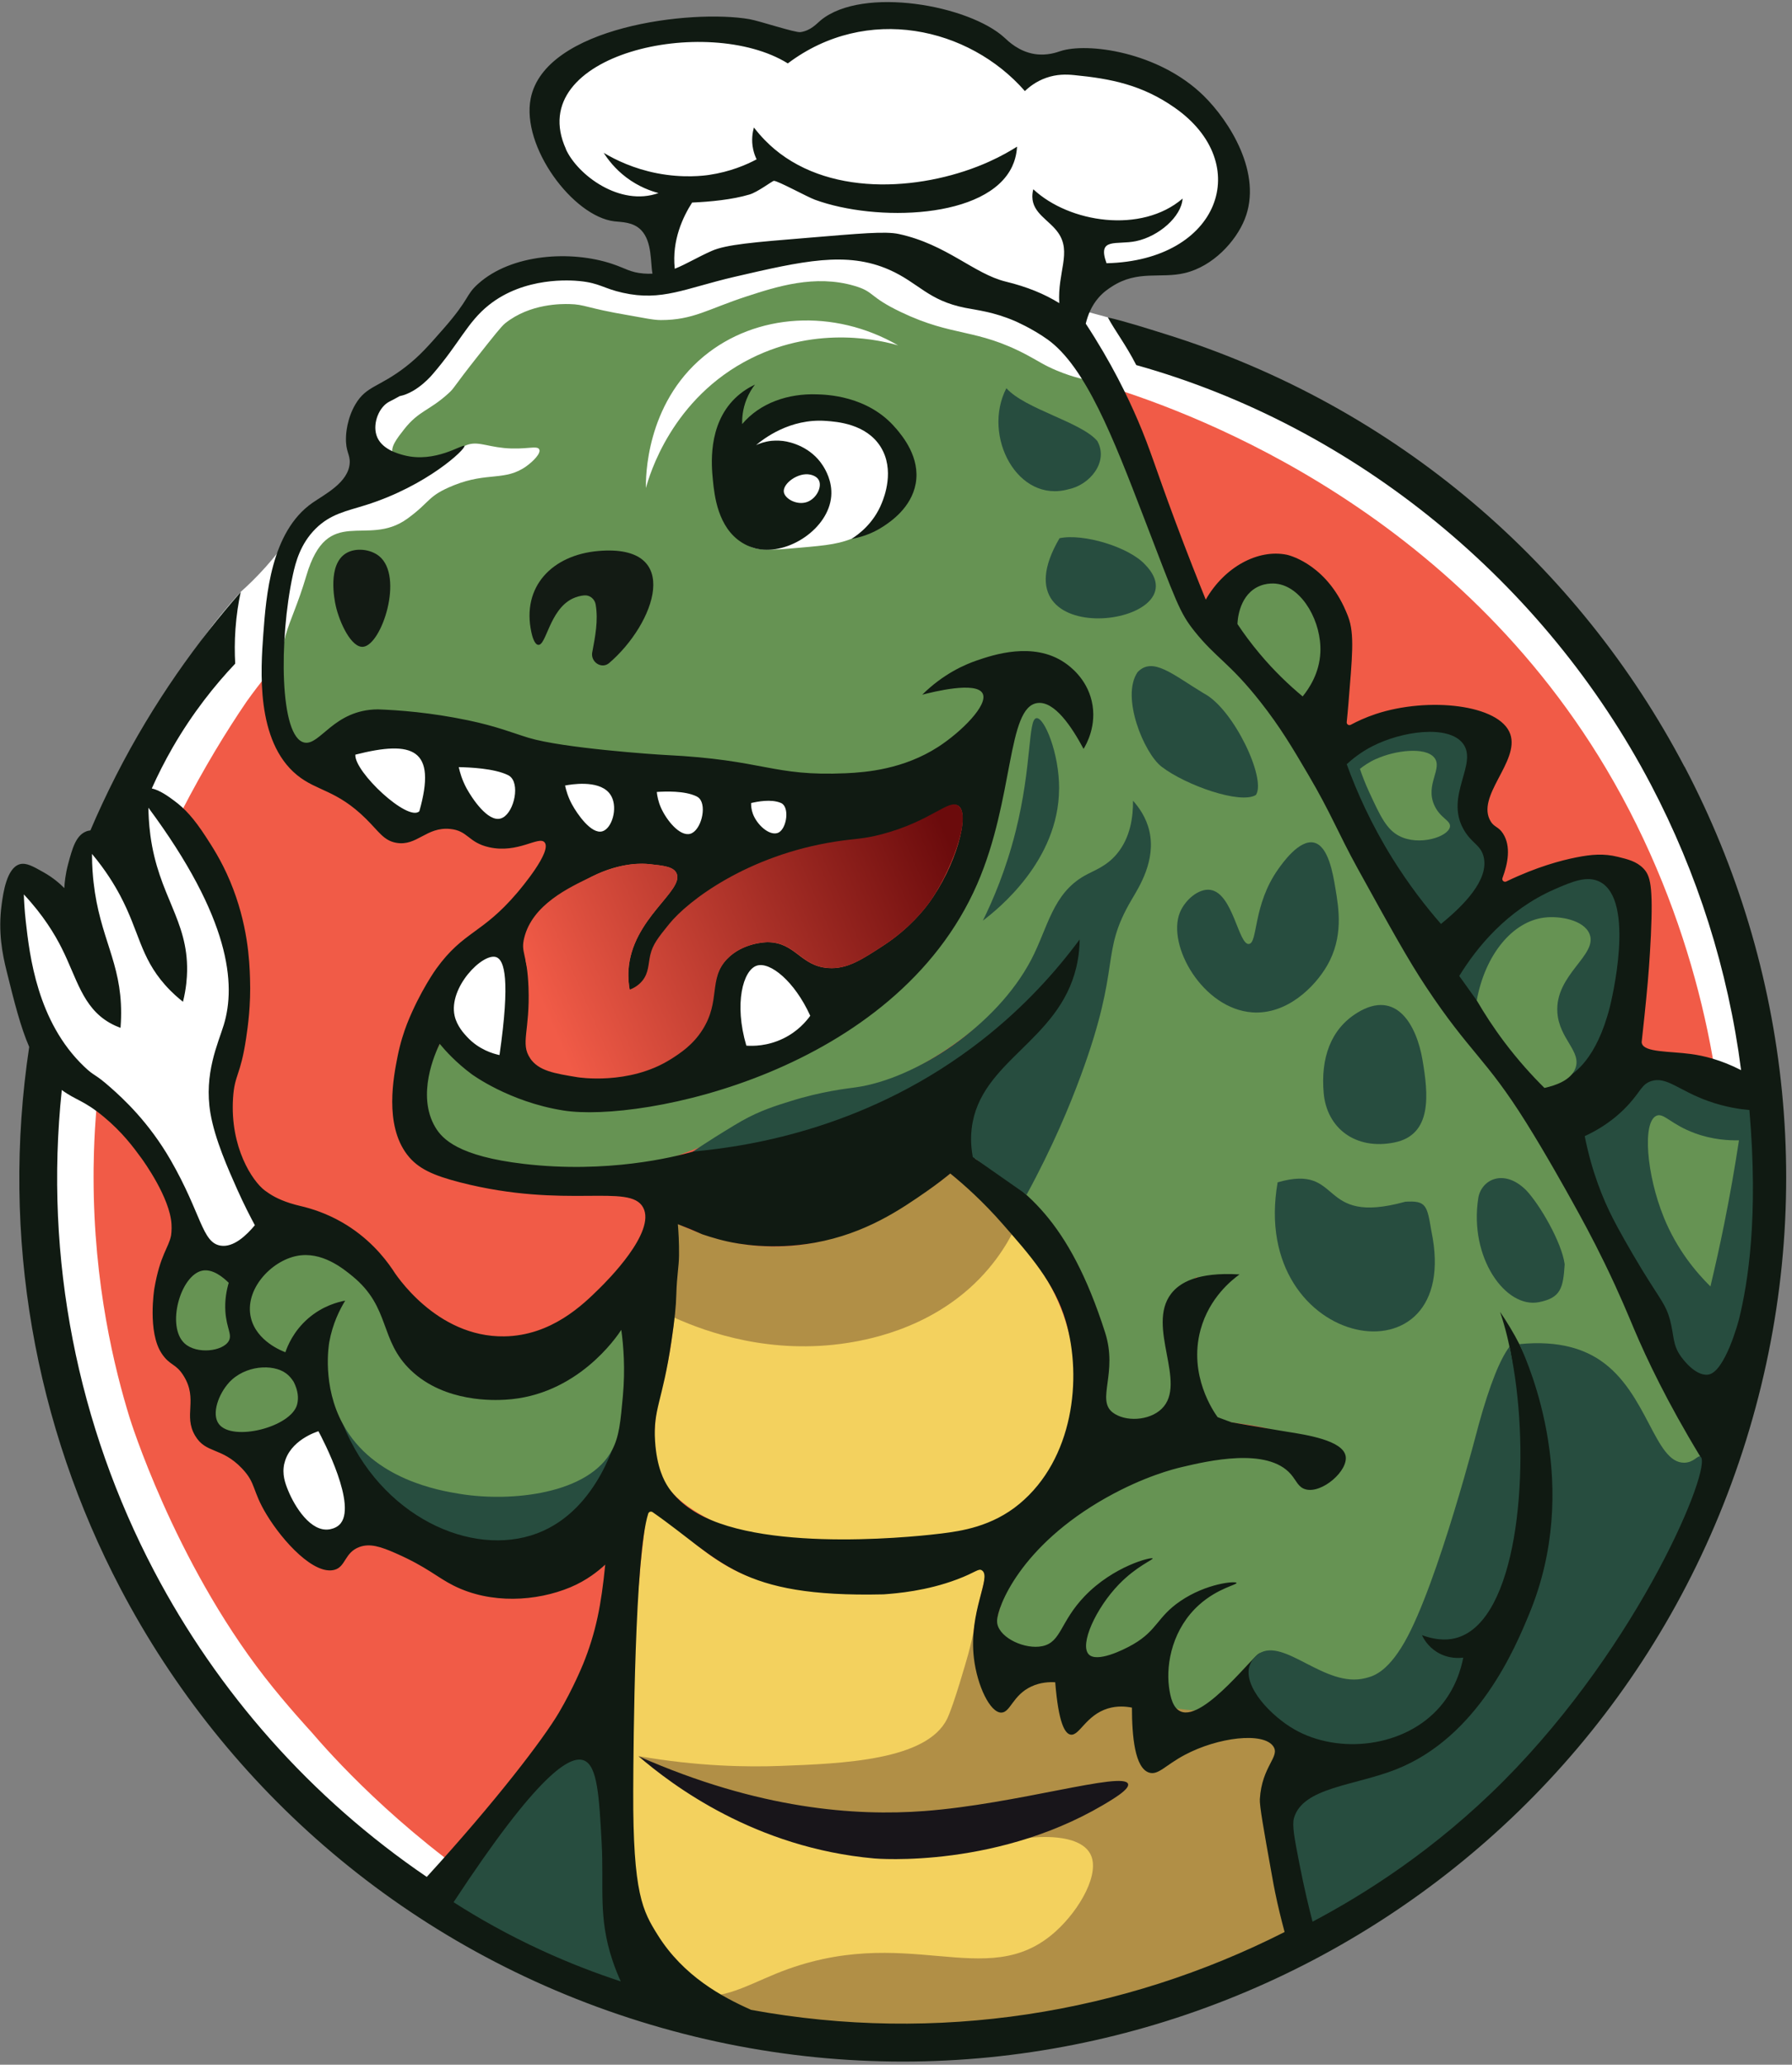
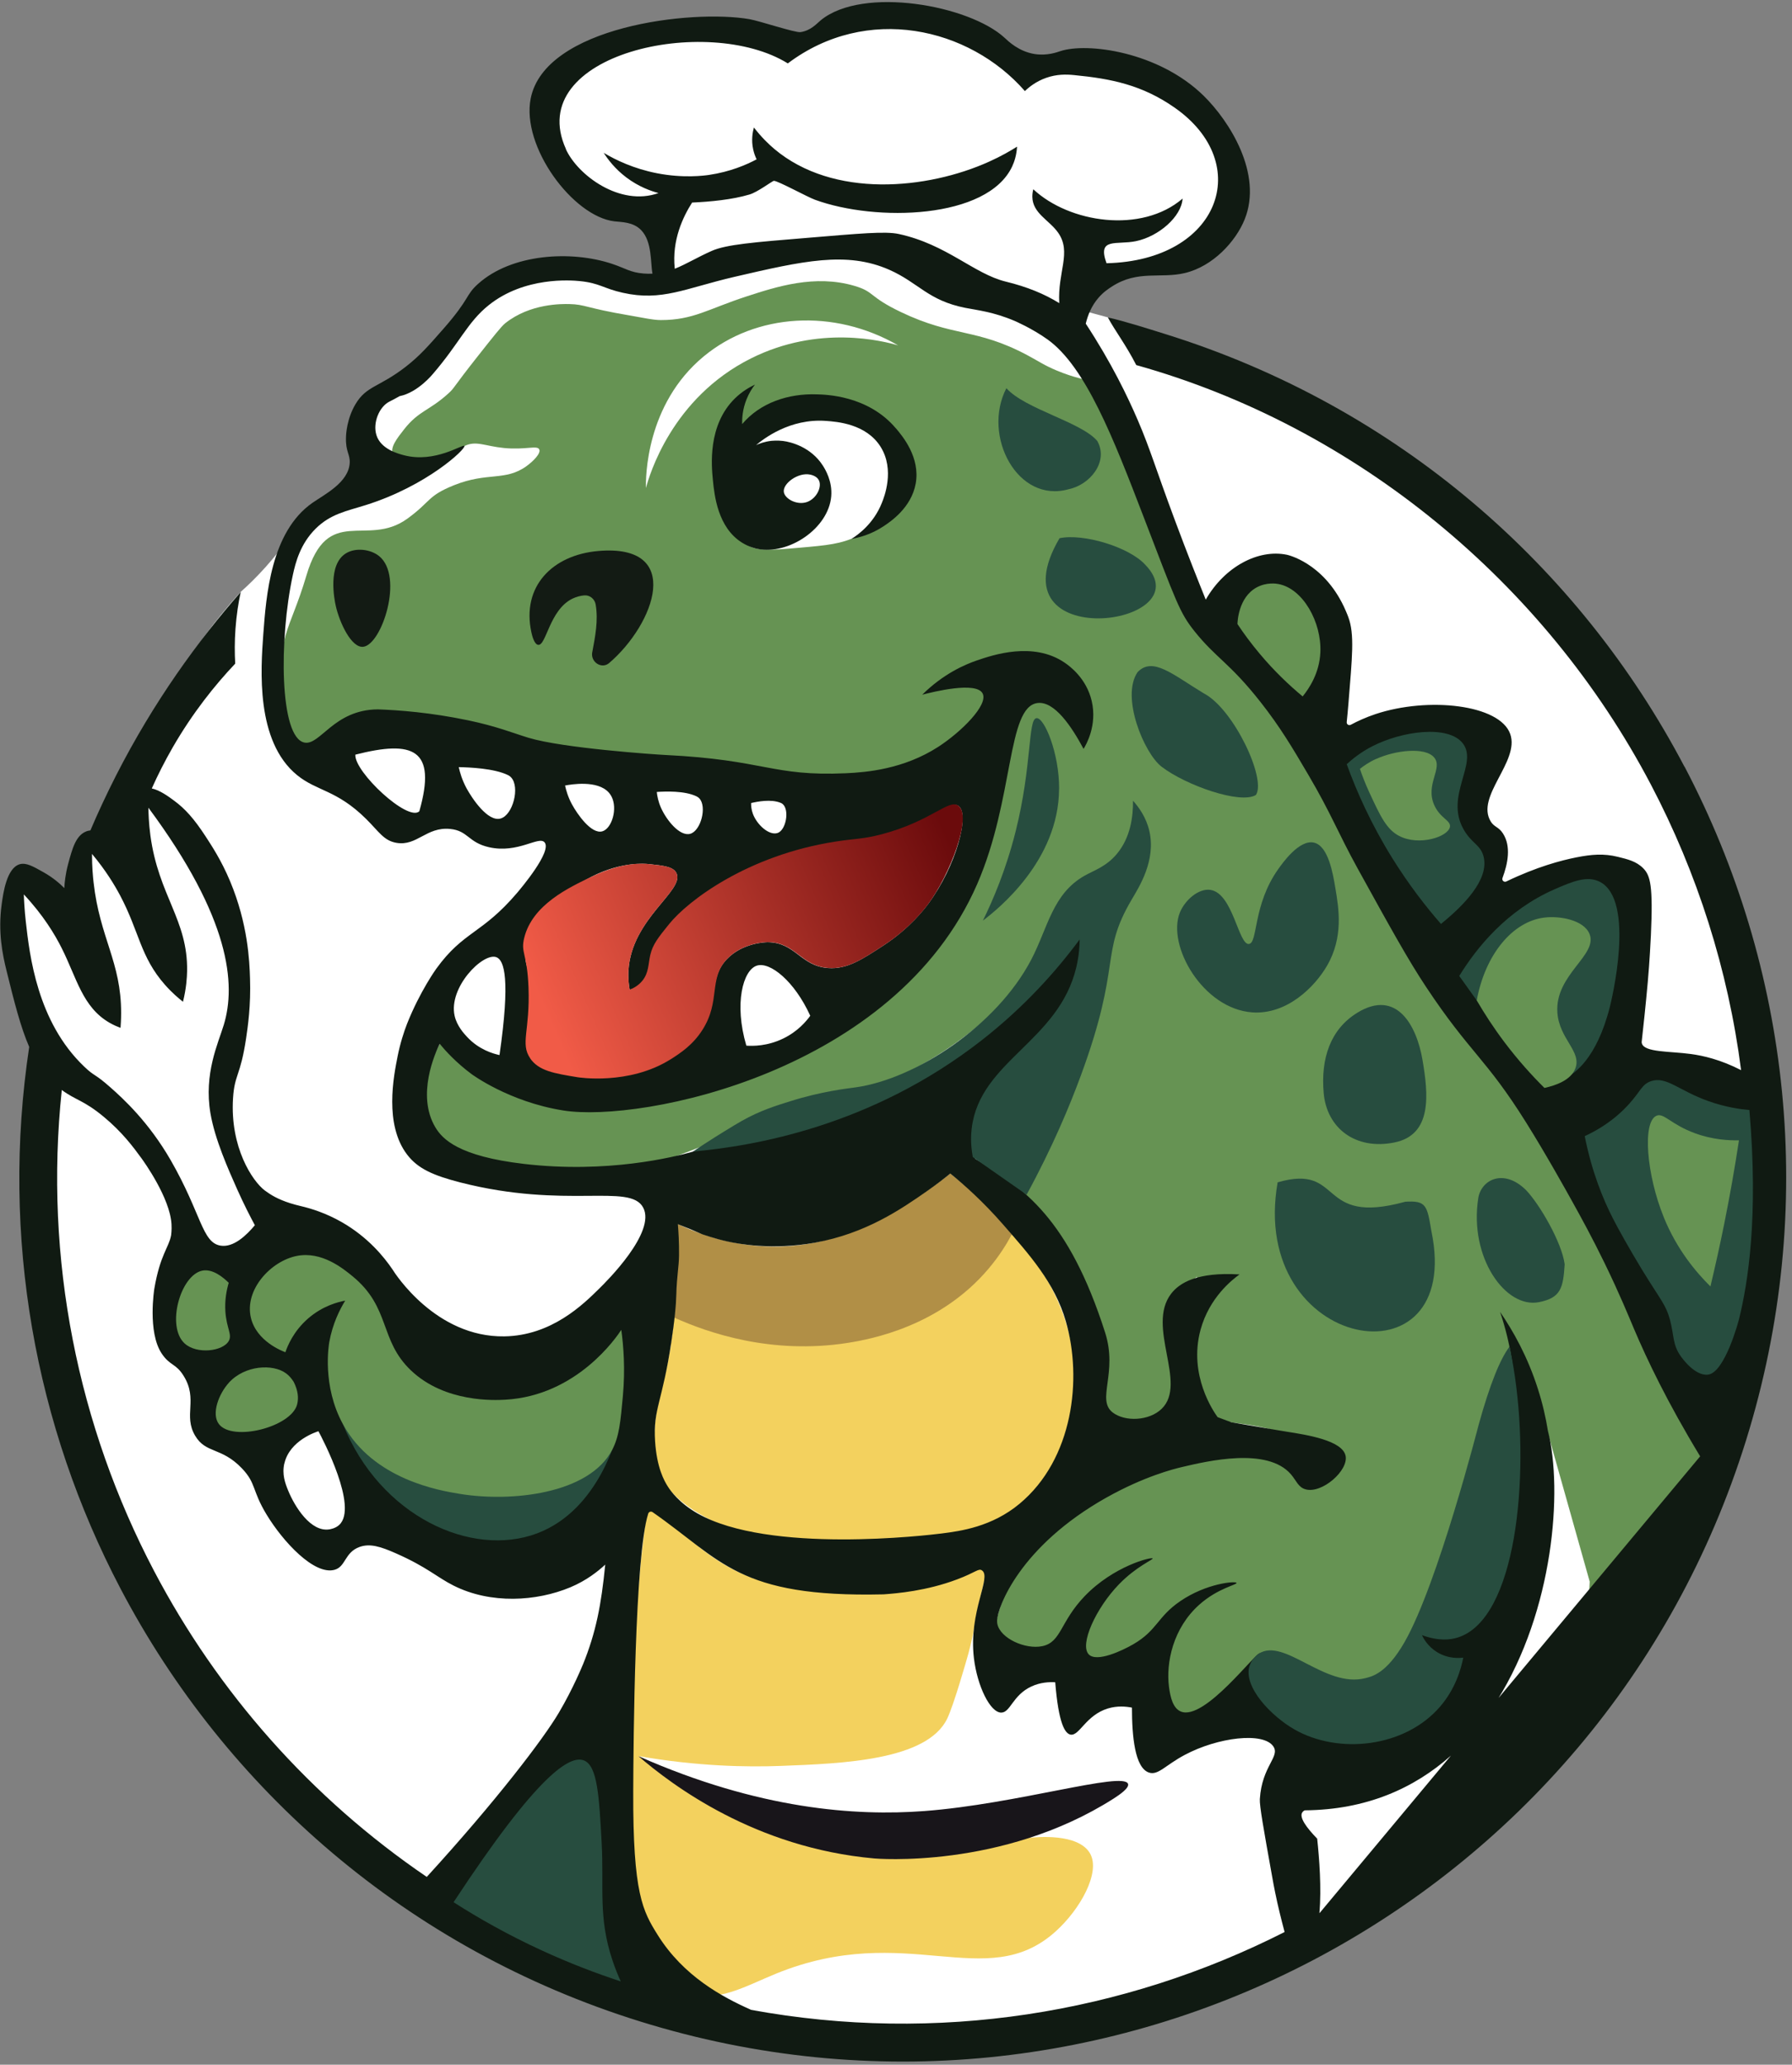
<svg xmlns="http://www.w3.org/2000/svg" width="270" height="311" viewBox="0 0 270 311" fill="none">
  <rect x="0" y="0" width="270" height="311" fill="#808080" stroke="none" />
  <path fill-rule="evenodd" clip-rule="evenodd" d="M267.21 176.28C267.37 243.72 210.89 308.94 136.03 309.14C48.99 309.38 4.31 221.56 4.09 175.6C4.07 172.24 9.42 163.19 6 153.67C4.63 149.86 1.73 145.27 1.83 138C1.83 137.51 1.94 132.29 3.66 131.88C5.37 131.47 7.14 136.2 9.34 135.86C10.98 135.61 11.79 132.7 12.03 131.85C15 121.48 22.58 108.95 27.47 100.86C29.14 98.09 31.94 93.89 36.25 89.17C38.65 87.03 41.35 84.19 43.84 80.53C44.83 79.08 45.67 77.66 46.39 76.31C47.41 76.26 49.44 76.01 51.33 74.63C51.86 74.24 53.55 72.91 54.81 69.34C56.37 64.92 54.44 63.73 55.87 61.06C57.2 58.59 58.96 59.31 63.24 55.57C63.95 54.95 65.26 53.48 67.86 50.58C72.81 45.05 73.08 44.46 74.51 43.5C77.65 41.39 80.91 41.14 83.07 40.98C87.74 40.63 93.06 42.71 97.78 42.64C98.31 42.64 99.41 42.59 100.11 41.84C100.88 41.02 100.74 39.8 100.64 38.57C100.18 32.76 101 32.42 100.23 31.38C98.61 29.18 95.23 31.1 91.28 29.77C86.38 28.12 81.99 22 82.66 17.34C83.94 8.48 104.06 1.37 112.94 5.6C113.7 5.96 118.16 8.65 120.54 7.07C120.91 6.83 121.12 6.56 121.87 6.01C121.87 6.01 123.48 4.84 125.77 4.05C138.18 -0.25 147.56 4.85 147.56 4.85C152.06 7.31 152.1 9.5 156.25 10.52C160.58 11.58 162.72 9.74 166.49 9.6C174.83 9.3 186.12 17.5 185.63 26.2C185.25 33.08 176.25 40.26 169.75 40.4C168.63 40.42 166.06 40.27 163.76 41.88C161.43 43.51 160.32 46.27 160.6 46.52C160.72 46.62 161.06 46.28 161.67 46.39C161.75 46.4 161.77 46.41 162.32 46.56C162.61 46.64 162.72 46.67 162.85 46.7C163.16 46.78 166.84 47.78 166.9 47.8C167.99 48.11 266.98 87.16 267.19 176.27L267.21 176.28Z" fill="white" />
-   <path d="M165.96 57.93C167.48 60.57 169 63.2 170.52 65.84C146.41 53.38 138.63 52.2 136.95 54.47C135.24 56.78 140.38 61.36 140.1 69.78C139.89 76.37 135.42 83.4 129.14 86.28C122.94 89.12 116.73 87.1 110.43 85.05C100.95 81.96 100.48 78.69 94.08 76.56C81.41 72.33 68.04 80.1 59.67 84.97C54.27 88.11 45.22 94.34 37.13 105.71C34.17 110.06 30.77 115.57 27.28 122.36C27.23 122.46 27.06 122.7 26.94 123.05C26.04 125.66 29.19 128.9 29.94 129.73C34.41 134.64 36.94 145.03 37.24 150.74C37.81 161.62 30.57 165.27 33.96 171.59C35.66 174.76 36.85 178.19 38.41 181.44C38.91 182.49 39.48 183.64 39.21 185.05C38.7 187.76 35.36 190.11 33.05 189.56C30.83 189.03 30.4 186.01 28.7 181.85C23.99 170.31 15.25 163.9 14.79 164.24C14.78 164.24 14.73 164.79 14.63 165.86C14.08 171.79 14.1 176.29 14.1 177.31C14.1 193.52 17.29 206.28 19.53 213.54C19.53 213.54 26.12 234.91 39.9 252.63C43.19 256.86 46.85 260.81 46.85 260.81C52.53 267.43 86.18 305.43 137.61 305.37C210.15 305.28 248.79 229.55 253.01 217.53C254.27 213.94 255.07 211.01 255.27 210.28C255.27 210.28 259.8 193.99 259.76 177.29C259.72 162.25 255.38 138.29 242.01 115.8C217.79 75.08 177.06 61.28 165.95 57.91L165.96 57.93ZM50.58 231.68C48.05 232.73 40.3 226.74 41.88 220.42C42.73 217.01 46.23 213.8 48.53 214.48C52.74 215.74 53.83 230.34 50.58 231.68ZM65.52 120.11C65.12 121.27 64.84 122.09 64.05 122.71C61.66 124.57 56.84 122.9 54.3 119.97C52.78 118.21 51.14 114.91 52.45 112.89C53.38 111.45 55.44 111.25 57.44 111.04C59.97 110.78 62.04 111.27 63.32 111.69C63.62 111.86 64.1 112.16 64.57 112.65C67.1 115.34 65.61 119.87 65.53 120.11H65.52ZM75.45 159.89C72.78 161 67.77 158.26 66.53 153.94C65.48 150.29 67.59 147.21 67.7 147.06C69.02 145.2 70.79 144.47 71.38 144.23C72.08 143.95 74.25 143.08 75.7 143.7C79.53 145.35 79.8 158.07 75.45 159.89ZM73.99 124.97C72.22 124.97 70.85 124.36 69.87 123.4C66.2 120.19 67.51 112.47 73.79 112.47C75.56 112.47 76.93 113.08 77.91 114.04C81.58 117.25 80.27 124.97 73.99 124.97ZM116.01 116.76C123.94 116.76 123.93 129.07 116.01 129.07C108.09 129.07 108.09 116.76 116.01 116.76ZM89.26 127.59C81.33 127.59 81.34 115.28 89.26 115.28C97.18 115.28 97.18 127.59 89.26 127.59ZM102.22 128.74C94.29 128.74 94.3 116.43 102.22 116.43C110.14 116.43 110.14 128.74 102.22 128.74ZM122.6 154.42C121.61 157.56 117.01 158.37 115.03 158.72C113.29 159.03 111.86 159.26 110.76 158.41C109.35 157.33 109.4 155.18 109.46 153.44C109.51 151.9 109.78 144.47 113.71 143.48C116.33 142.82 119.23 145.37 120.44 146.88C121.35 148.02 121.79 149.16 121.98 149.68C122.46 150.98 123.12 152.76 122.6 154.42Z" fill="#F15B47" />
  <path fill-rule="evenodd" clip-rule="evenodd" d="M255.71 216.71C253.35 207.69 249.98 201.05 245.43 192.21C243.77 188.98 241.36 184.49 238.18 179.22C236.74 176.43 235.05 173.45 233.05 170.36C230.61 166.58 228.14 163.26 225.78 160.39C218.56 151.47 211.15 140.93 204.31 128.63C202.18 124.8 201.74 123.72 200.25 120.78C200.25 120.78 199.5 119.29 198.29 117.01C195.95 112.57 193.23 107.42 189.78 102.11C187.83 99.11 185.03 95.1 181.25 90.58C173.6 81.56 171.55 74.13 171.24 68.79C171.04 65.46 171.39 60.91 168.45 58.71C166.4 57.17 164.27 57.91 159.26 55.83C157.27 55 156.59 54.46 154.77 53.49C147.04 49.38 143.71 50.82 135.73 47C130.8 44.64 131.83 43.97 128.74 43.06C122.78 41.3 116.97 43.19 112.54 44.63C106.64 46.55 104.48 48.21 99.57 48.21C98.39 48.21 96.83 47.85 94.79 47.5C88.22 46.39 88.2 45.85 85.78 45.8C84.69 45.78 79.9 45.68 76.12 48.69C75.55 49.14 74.37 50.64 72.02 53.61C68.1 58.57 68.53 58.37 67.59 59.23C64.71 61.87 63.12 61.83 60.9 64.65C59.81 66.04 58.76 67.37 59.19 68.4C60.17 70.72 67.5 69.12 68.48 68.36C69.14 67.85 69.26 67.53 70 67.17C71.75 66.33 73.02 67.19 75.93 67.48C79.22 67.8 80.95 67.02 81.25 67.7C81.52 68.29 80.35 69.47 79.33 70.21C76.11 72.53 73.49 71.05 68.42 73.08C64.33 74.72 64.98 75.52 61.34 78.15C55.24 82.54 49.38 75.83 46.16 86.71C43.52 95.61 41.79 94.82 42.17 107.56C42.29 111.61 42.56 113.97 44.02 114.73C46.13 115.83 49.6 112.93 50.55 112.21C60.95 104.31 84.4 116.79 115.38 119.45C134.12 121.06 145.71 118.22 148.25 124.05C149.77 127.54 147.01 131.75 143.81 136.52C141.23 140.36 125.06 163.77 97.36 166.33C93.25 166.71 86.13 167.29 77.86 164.14C72.52 162.11 68.65 159.27 66.27 157.22C62.45 164.57 63.84 168.57 64.51 170C68.46 178.37 85.41 177.85 94.17 176.31C99.71 175.34 100.17 174.7 116.81 168.46C127.54 164.44 128.43 165.08 133.56 162.94C156.34 153.47 165.71 129.72 168.83 131.45C169.95 132.07 169.25 135.4 167.76 141.22C165.44 150.3 162.44 157.34 158.65 166C156.95 169.88 155 174.3 152.82 179.17C153.58 179.68 154.68 180.48 155.88 181.59C157.55 183.14 161.22 187.58 164.23 197C166.9 205.36 161.99 218.45 176.47 214.92C177.23 208.23 175.02 196.33 180.35 192.3C179.16 198.26 177.85 213.66 185.52 214.24C188.13 214.7 197.93 215.16 199.46 222.06C195.14 221.7 190.76 216.67 184.96 217.58C182.13 218.02 180.93 220.08 177.58 220.14C173.22 220.23 172.18 217.38 169.11 217.69C165.93 218.01 166.11 221.15 159.45 229.2C155.63 233.8 152.64 236.32 150.77 241.88C150.42 242.91 150.2 243.79 150.07 244.39C150.01 246.43 151.14 248.32 152.95 249.21C154.45 249.94 155.75 248.94 158.17 248.78C160.81 248.61 162.78 249.49 165.15 250.54C173.44 254.24 173.81 259.94 178.08 260.08C183.83 260.26 187.28 250 192.27 251.28C193.24 251.53 192.82 252.06 194.98 252.99C198.05 254.31 200.83 255.51 204.71 255.3C206.32 255.21 208.96 255.04 211.77 253.33C214.78 251.49 216.27 248.94 216.86 247.75C220.7 242.9 229.01 230.96 229.01 214.61C229.01 209.64 228.24 205.28 227.26 201.69C230.11 204.06 232.39 211.87 233.1 215.44C235.24 223.04 237.38 230.64 239.52 238.23C238.76 254.83 235.52 261.4 226.8 270.21C213.28 283.87 207.96 284.28 199.95 288.95L198.59 290.02C199.81 293.7 199.04 293.51 202.79 291.31C204.33 290.47 205.12 289.66 207.32 288.59L215.43 283.74C217.38 282.28 216.61 283.05 217.67 281.63C219.23 279.54 220.36 279.02 221.9 277.62C223.65 276.03 226.3 274.86 226.44 274.72C226.85 274.31 227.27 273.94 227.7 273.59C228.63 271.82 230.03 270.2 231.94 268.91L235.36 265.18C235.61 264.91 236.07 262.97 237.77 260.91C238.37 260.18 240.01 258.8 240.32 258.15L241.57 256.05C238.07 251.36 240.75 251.8 244.68 250.8C246.02 250.46 245.02 249.28 246.42 249.7C247.11 248.74 247.87 247.92 248.68 247.21C249.22 245.07 250.33 243.03 252.05 241.3C252.61 240.74 252.67 240.28 253.29 239.37C254.27 237.93 254.8 236.15 256.14 234.3C256.73 232.4 257.09 231.84 258 230.36C258.01 230.18 258.03 230.01 258.05 229.83C257.76 226.81 257.16 222.19 255.73 216.7L255.71 216.71ZM97.32 73.51C97.29 71.98 97.28 60.93 106.02 53.69C113.89 47.17 125.64 46.43 135.32 52.02C133.06 51.37 123.4 48.86 113.16 53.98C101.19 59.96 97.82 71.66 97.32 73.51ZM136.62 72.95C136.14 77.4 130.57 80.09 129.25 80.73C126.73 81.95 124.58 82.14 120.59 82.49C116.18 82.88 113.97 83.07 112.48 82C109.42 79.81 109.29 74.1 110.83 70.23C112.91 65 118.76 61.26 124.75 61.87C131.05 62.51 137.16 67.93 136.62 72.95Z" fill="#669353" />
-   <path fill-rule="evenodd" clip-rule="evenodd" d="M96.2 264.52C100.32 267.57 108.33 272.63 119.61 274.53C127.46 275.86 134.11 275.18 138.54 274.36C139.97 275.07 145.24 277.87 145.35 281.82C145.48 286.62 137.89 290.49 133.09 291.98C122.33 295.33 115.63 289.84 109.51 294.88C108.86 295.41 105.64 298.07 106.17 300.56C107.45 306.64 130.08 307.73 145.69 306.38C145.69 306.38 159.39 305.2 194.22 296.23C194.42 296.18 194.61 296.12 194.61 296.12C194.81 296.06 195 296 195.17 295.94C191.72 283.41 192.42 276.92 193.83 273.3C194.17 272.43 195.19 270.05 194.64 267.19C193.91 263.4 190.84 261.02 189.89 260.31C184.8 256.48 181.37 258.94 171.01 256.04C165.86 254.6 164.6 252.63 162.44 252.26C162.08 252.2 161.66 252.25 160.84 252.26C152.55 252.46 150.99 253.62 149.25 252.57C146.06 250.63 147.3 244.17 146.02 244.15C144.96 244.14 144.24 246.88 143.44 249.22C141.49 254.96 134.6 257.4 127.23 260.01C115.54 264.15 104.18 264.75 96.2 264.5V264.52Z" fill="#B18F46" />
  <path fill-rule="evenodd" clip-rule="evenodd" d="M101.36 184.01C101.74 186.89 101.98 190.27 101.87 194.04C101.78 197.17 101.48 200 101.08 202.48C109.35 204.83 116.32 204.95 120.92 204.67C126.69 204.31 133.52 203.83 140.59 199.39C147.48 195.07 151.1 189.16 152.75 185.95C151.24 184.25 149.72 182.54 148.21 180.84C146.53 179.47 144.86 178.1 143.18 176.74C141.93 177.75 140.12 179.12 137.83 180.56C133.84 183.05 127.67 186.9 119.49 187.64C111.55 188.36 105.06 185.85 101.37 184.01H101.36Z" fill="#B18F46" />
  <path fill-rule="evenodd" clip-rule="evenodd" d="M164.24 279.18C162.47 276.07 156.08 276.72 155.14 276.82C146.76 277.01 139.47 276.39 133.61 275.58C124.9 274.38 118.36 272.61 115.83 271.89C108.03 269.68 101.44 266.99 96.2 264.51C105.15 266.07 112.55 266.18 117.63 265.99C126.94 265.64 139.66 265.16 142.71 258.88C143.7 256.83 145.58 250.23 145.89 249.13C146.33 247.52 146.62 246.06 146.62 246.06C146.92 244.48 146.9 243.8 147.89 239.81C148.65 236.75 148.92 235.19 148.55 234.67C147.29 232.9 141.3 236.45 133.56 238.1C130.02 238.86 120.58 240.87 112.02 237.14C104.11 233.7 99.37 226.44 97.71 227.68C97.58 227.77 97.4 227.93 97.04 230.97C96.7 233.9 96.53 235.36 96.53 235.38C96.08 241.95 95.07 247.23 94.69 257.66C94.61 259.9 94.33 268.65 95.26 279.9C95.74 285.61 96.16 287.56 96.53 288.66C96.61 288.89 96.68 289.06 96.72 289.17C97.91 292.28 100.86 298.06 103.98 299.86C107.61 301.96 112.3 299.16 116.95 297.27C136.61 289.28 148.55 300.32 159 290.97C162.79 287.58 165.85 282.01 164.24 279.18Z" fill="#F3D15E" />
  <path fill-rule="evenodd" clip-rule="evenodd" d="M99.23 221.56C100.02 223.66 101.79 226.22 106.93 228.87C115.06 233.06 122.83 232.96 136.32 232.64C143.99 232.46 147.07 231.86 150.22 230.01C154.38 227.56 156.75 224.04 158.01 221.74C160.72 217.1 161.5 212.96 161.75 210.53C162.84 200.28 157.84 192.73 156.38 190.6C154.96 188.52 153.51 186.98 152.44 185.94C151.74 187.26 150.62 189.12 148.95 191.09C141.64 199.74 131.35 201.7 127.74 202.27C116.21 204.08 106.65 200.74 101.62 198.48C101.48 199.86 101.22 202.08 100.7 204.78C99.74 209.67 98.93 211.17 98.67 214.85C98.51 217.07 98.36 219.26 99.22 221.55L99.23 221.56Z" fill="#F3D15E" />
  <path d="M253.8 115.49C237.96 85.33 210.61 61.22 175.52 50.3C172.92 49.49 169.58 48.42 166.92 47.81C168.01 49.85 169.6 51.87 171.2 54.99C204.36 64.26 232.77 87.77 248.73 118.16C255.73 131.49 260.38 146.06 262.33 161.19C259.25 159.61 256.63 159.01 254.76 158.76C251.59 158.33 247.75 158.53 247.38 157.16C247.36 157.07 247.34 157 247.35 156.95C247.61 154.63 247.94 151.56 248.27 147.92C248.31 147.49 248.56 144.64 248.74 140.89C249.08 133.41 248.66 131.89 247.6 130.8C246.56 129.73 245.22 129.42 243.76 129.06C241.63 128.53 239.74 128.7 237.52 129.14C235.24 129.59 231.55 130.56 226.96 132.77C226.62 132.94 226.24 132.61 226.38 132.25C227.19 130.08 227.7 127.47 226.45 125.54C225.79 124.52 225.15 124.6 224.63 123.77C222.25 119.97 229 114.73 227.55 110.57C225.99 106.11 215.18 104.92 207.25 107.56C205.78 108.05 204.53 108.63 203.52 109.17C203.22 109.33 202.87 109.1 202.91 108.76C202.99 107.99 203.08 107.04 203.17 105.95C203.72 99.03 204.13 95.52 203.13 92.9C203.06 92.72 202.95 92.42 202.78 92.04C202.71 91.89 202.61 91.66 202.48 91.37C199.3 84.67 193.89 83.56 193.89 83.56C189.58 82.67 184.5 85.37 181.67 90.32C180.58 87.62 178.94 83.51 177.05 78.44C174.04 70.36 173.35 67.77 171.46 63.36C169.91 59.74 167.45 54.63 163.59 48.75C163.9 47.48 164.44 46.08 165.52 44.84C166.25 44 166.96 43.53 167.53 43.16C171.44 40.63 174.85 42 178.51 41.13C182.77 40.12 186.2 36.35 187.53 33.05C190.3 26.19 185.24 18.24 181.36 14.43C174.56 7.76 163.78 6.36 159.74 7.71C159.28 7.86 157.78 8.43 155.9 8.14C153.48 7.76 151.9 6.19 151.36 5.69C146.02 0.78 130.03 -2.12 123.69 3.03C123.05 3.55 122.2 4.6 120.61 4.84C119.86 4.96 114.42 3.15 112.93 2.89C104.2 1.37 82.12 3.99 79.96 14.83C78.52 22.08 86.31 32.59 92.57 33.34C93.63 33.47 95.36 33.4 96.59 34.65C98.29 36.39 97.99 39.61 98.31 41.22C97.88 41.24 97.44 41.24 96.98 41.2C94.96 41.04 94.26 40.42 92.22 39.74C86.02 37.68 77.08 38.22 72.03 42.76C70.1 44.49 70.86 44.9 66.86 49.47C64.52 52.14 63.23 53.61 61.12 55.25C57.07 58.38 55.22 58.09 53.56 60.88C52.25 63.09 52.14 65.42 52.13 65.84C52.05 68.06 52.77 68.41 52.69 69.74C52.52 72.69 48.86 74.49 47.06 75.75C40.8 80.13 40.1 89.77 39.67 95.54C39.29 100.77 38.49 111.64 44.76 116.75C47.76 119.2 50.69 118.94 55.14 123.33C57.11 125.28 57.82 126.62 59.72 126.95C62.83 127.49 64.23 124.51 67.82 124.86C70.53 125.12 70.53 126.9 73.67 127.61C78.06 128.61 81.2 125.84 82.06 126.89C83.18 128.26 78.5 133.79 77.92 134.48C72.58 140.75 69.87 140.2 65.73 145.92C65.73 145.92 63.27 149.32 61.33 154.21C60.87 155.4 60.31 157.08 59.9 159.14C59.31 162.11 57.87 169.37 61.34 173.91C62.98 176.06 65.32 177.06 69.34 178.1C85.32 182.19 94.89 178.15 96.9 181.88C98.9 185.58 91.36 193.04 90.31 194.07C87.88 196.47 83.11 201.18 75.99 201.29C65.67 201.45 59.51 191.82 59.13 191.2C57.88 189.36 55.48 186.36 51.47 184.07C49.15 182.75 46.97 182.05 45.29 181.66C42.95 181.12 41.53 180.4 40.69 179.86C40.69 179.86 40.27 179.59 39.89 179.31C38.04 177.91 34.65 172.84 35.11 165.43C35.34 161.77 36.22 162.15 37.08 156.4C37.34 154.64 37.81 151.45 37.67 147.37C37.59 144.77 37.36 139.17 34.67 132.74C33.32 129.52 31.86 127.35 30.99 126C29.21 123.27 27.87 121.81 26.26 120.62C25.39 119.97 24.08 119.02 22.87 118.76C23.75 116.79 24.79 114.72 26.02 112.58C29.04 107.35 32.39 103.18 35.44 99.96C35.35 98.41 35.34 96.64 35.48 94.7C35.63 92.63 35.92 90.78 36.27 89.18C29.86 96.48 23.18 105.64 17.46 116.86C16.04 119.66 14.76 122.4 13.62 125.08C13.4 125.11 13.18 125.15 12.97 125.24C11.41 125.86 10.88 127.86 10.26 130.16C9.86 131.66 9.73 132.94 9.69 133.77C9.02 133.09 7.99 132.19 6.57 131.39C4.98 130.49 3.95 129.91 2.99 130.17C1 130.72 0.48 134.54 0.25 136.23C-0.32 140.38 0.38 143.79 0.99 146.24C2.16 150.97 3.1 154.7 4.4 157.69C0.08 186.32 5.3 214.8 18.16 239.29C34 269.45 61.35 293.56 96.44 304.48C131.53 315.4 167.73 311.06 197.89 295.22C228.04 279.38 252.16 252.03 263.08 216.94C274 181.85 269.66 145.65 253.82 115.49H253.8ZM85.27 22.45C78.78 8.14 106.6 2.04 118.7 9.55C130.58 0.6 146.01 4.09 154.42 13.72C155.05 13.11 156.12 12.25 157.64 11.72C159.21 11.17 160.62 11.19 161.83 11.31C167.41 11.85 172.09 12.79 176.99 16.22C189.02 24.63 183.77 39.25 166.72 39.65C165.28 35.69 168.24 36.94 171.18 36.32C174.6 35.6 178.01 32.63 178.18 29.91C171.99 35.23 161.12 33.58 155.69 28.51C155.62 28.76 155.54 29.16 155.54 29.63C155.58 32.15 158.08 33.13 159.43 35.05C161.5 38 159.32 41 159.6 45.66C157.39 44.29 154.79 43.21 151.55 42.42C146.76 41.26 142.65 36.82 135.44 35.25C133.39 34.8 129.49 35.18 121.72 35.82C113.52 36.49 109.42 36.83 107.24 37.79C105.09 38.74 103.42 39.78 101.67 40.48C101.67 40.46 101.67 40.44 101.66 40.41C101.22 36.18 102.91 32.65 104.28 30.51C107.02 30.39 110.34 30.07 112.92 29.3C114.18 28.93 116.36 27.25 116.6 27.24C117.17 27.21 121.66 29.68 122.8 30.09C131.99 33.45 148.77 33.02 152.5 25.08C152.83 24.37 153.16 23.39 153.24 22.09C152.31 22.68 150.87 23.52 149.05 24.34C139.71 28.56 125.56 29.92 116.67 22.44C115.81 21.71 114.71 20.66 113.59 19.2C113.4 19.89 113.17 21.09 113.48 22.5C113.61 23.09 113.8 23.6 114 24C112.46 24.82 110.01 25.88 106.82 26.35C106.11 26.45 102.97 26.88 98.96 26.09C95.49 25.41 92.78 24.11 90.96 23.02C91.57 23.98 92.64 25.42 94.36 26.72C96.24 28.14 98.08 28.78 99.22 29.08C93.42 31.16 87.03 26.37 85.26 22.47L85.27 22.45ZM63.18 122.2C61.46 123.84 53.35 116.24 53.54 113.67C62.23 111.46 65.86 112.78 63.18 122.2ZM75.42 123.29C73.48 123.83 71.11 120.23 70.29 118.73C69.61 117.47 69.29 116.32 69.12 115.55C70.72 115.58 74.43 115.73 76.52 116.74C76.6 116.78 76.81 116.88 77.01 117.1C78.37 118.55 77.28 122.78 75.42 123.29ZM79.21 143.7C79.54 137.12 87.78 132.74 89.2 132.02C93.61 129.79 97.1 130.08 97.85 130.16C100 130.39 101.45 130.55 101.92 131.51C103.2 134.14 95.17 138.32 94.69 146.14C94.61 147.4 94.75 148.43 94.87 149.07C95.25 149.01 95.86 148.86 96.43 148.43C97.96 147.27 98.01 144.99 98.05 144.47C98.45 139.39 111.49 128.82 125.56 127.6C128.17 127.37 129.36 127.6 132.1 126.94C139.91 125.08 142.79 120.36 144.39 121.38C146.2 122.53 144.07 130.46 139.86 136.14C139.32 136.86 137.11 139.78 133.22 142.34C129.86 144.54 127.62 146.02 124.77 145.81C120.6 145.51 119.87 141.96 115.67 141.92C115.52 141.92 111.93 141.94 109.51 144.48C106.6 147.53 108.51 150.92 105.57 154.98C104.29 156.75 102.85 157.6 100.89 158.76C99.19 159.77 93.88 162.9 87.51 161.55C85.53 161.13 81.83 160.35 80.45 157.55C79.47 155.56 80.52 154.3 80.16 149.57C79.86 145.65 79.08 145.77 79.18 143.72L79.21 143.7ZM85.14 118.32C86.02 118.15 90.02 117.46 91.73 119.38C91.85 119.52 92 119.71 92.13 119.96C93.1 121.81 92.18 124.81 90.75 125.22C89.09 125.69 86.97 122.61 86.18 121.16C85.57 120.04 85.29 119.01 85.14 118.33V118.32ZM98.96 119.29C100.25 119.2 103.17 119.09 104.94 119.95C105.01 119.99 105.19 120.07 105.37 120.26C106.54 121.51 105.6 125.14 104 125.59C102.4 126.03 100.4 123.5 99.59 121.67C99.17 120.73 99.02 119.88 98.96 119.3V119.29ZM113.16 120.96C114.13 120.73 116.17 120.34 117.6 120.92C117.68 120.95 117.82 121.01 117.96 121.14C118.96 122.06 118.42 125.02 117.18 125.46C115.92 125.91 114.07 124.27 113.44 122.59C113.2 121.95 113.16 121.37 113.17 120.95L113.16 120.96ZM122.08 153C121.5 153.8 120.22 155.36 118 156.43C115.61 157.59 113.43 157.57 112.45 157.5C110.58 151.16 111.95 146.12 114.03 145.45C116.01 144.81 119.71 147.78 122.08 153ZM74.77 144.17C76 144.6 76.9 147.53 75.26 158.92C74.32 158.72 72.16 158.11 70.38 156.19C69.93 155.71 68.85 154.55 68.5 153.02C67.53 148.74 72.75 143.46 74.77 144.17ZM42.85 220.43C43.64 216.97 47.65 215.68 47.98 215.58C48.6 216.73 54.01 227.02 51.11 229.69C50.53 230.23 49.73 230.34 49.63 230.36C46.82 230.81 44.42 226.95 43.44 224.57C42.95 223.39 42.47 222.05 42.84 220.43H42.85ZM3.89 138.84C3.69 137.06 3.62 135.6 3.59 134.72C6.54 137.87 8.28 140.78 9.31 142.84C11.58 147.36 12.43 151.7 16.5 154.05C17.18 154.44 17.78 154.68 18.16 154.82C18.19 154.41 18.25 153.61 18.25 152.6C18.27 144.9 15.04 141.3 14.1 132.92C14 132.04 13.86 130.53 13.86 128.62C15.94 131.1 17.27 133.32 18.11 134.9C21.01 140.38 21.12 144.1 24.86 148.34C25.91 149.53 26.91 150.37 27.57 150.89C28.08 148.85 28.17 147.22 28.19 146.27C28.32 138.54 23.89 134.95 22.66 125.84C22.41 123.96 22.37 122.45 22.36 121.66C34.75 138.36 35.56 148.29 33.72 154.36C32.87 157.16 30.69 161.71 31.71 167.71C32.38 171.63 34.42 176.18 35.69 179.04C36.72 181.35 37.69 183.23 38.4 184.55C37.17 186.02 35.2 187.96 33.21 187.62C30.43 187.15 30.36 182.84 25.74 174.79C22.4 168.98 18.53 165.46 16.64 163.79C14.18 161.61 14.32 162.22 12.69 160.66C5.59 153.9 4.46 143.86 3.89 138.83V138.84ZM71.14 287.06C77.05 278.67 83.29 271.09 86.76 268.33C87.03 268.12 87.42 268.29 87.44 268.63L87.68 271.8C87.68 271.89 87.73 271.97 87.78 272.04C89.13 273.64 89.06 274.3 88.96 276.21C88.9 277.21 88.49 277.9 88.35 279.84C88.32 280.31 87.6 289.64 90.19 296.24C83.5 293.67 77.14 290.59 71.14 287.05V287.06ZM87.81 250.75C87.81 250.75 86.4 254.26 84.2 257.98C81.88 261.91 74.8 271.22 64.3 282.71C46.81 270.81 32.8 254.88 23.21 236.62C11.75 214.8 6.62 189.66 9.31 164.18C11.44 165.75 12.59 165.7 15.61 168.2C18.4 170.51 20.06 172.74 21.32 174.47C21.66 174.94 25.6 180.4 25.84 184.38C25.9 185.28 25.78 186.07 25.78 186.07C25.43 187.94 24.13 188.97 23.25 194.12C23.25 194.12 22.2 200.63 24.36 203.87C25.61 205.75 26.5 205.33 27.68 207.26C29.87 210.81 27.58 213.18 29.4 216.25C31.02 218.99 33.34 217.92 36.45 221.17C38.63 223.46 37.93 224.45 40.17 228.14C42.65 232.23 47.35 237.3 50.41 236.45C52.11 235.98 51.91 233.83 54.17 233.01C55.73 232.45 57.32 232.94 59.65 233.97C64.37 236.05 65.81 237.56 68.34 238.83C73.95 241.65 80.83 241.22 85.95 239.08C88.38 238.06 90.12 236.66 91.19 235.67C90.59 241.72 89.81 245.85 87.81 250.77V250.75ZM113.08 302.69C108.83 300.8 102.98 297.67 99.1 291.46C96.86 287.87 95.35 285.3 95.41 269.79C95.44 262.45 95.63 234.32 97.67 227.98C97.76 227.71 98.09 227.6 98.33 227.77C108.73 235.01 111.23 240.65 133.06 240.15C133.09 240.15 133.11 240.15 133.11 240.15C135.17 240 139.58 239.64 144.22 237.89C147.06 236.82 147.43 236.19 147.95 236.54C149.47 237.55 145.9 242.72 146.74 249.77C147.24 253.94 149.18 257.97 150.86 257.96C152.25 257.95 152.56 255.34 155.41 254.02C156.8 253.38 158.14 253.34 158.99 253.39C159.49 259.63 160.47 261.15 161.32 261.28C162.64 261.48 163.61 258.35 166.92 257.34C168.36 256.9 169.68 257.04 170.55 257.21C170.55 261.51 170.98 266.32 173.14 267C174.51 267.43 175.58 265.89 178.49 264.34C183.49 261.67 190.35 260.84 191.85 263.05C192.91 264.61 190.13 265.99 189.82 270.99C189.76 271.98 190.38 275.47 191.63 282.42C191.83 283.53 191.94 284.17 192.13 285.07C192.54 287.09 193.01 288.98 193.55 291.01C169.33 303.29 141.19 307.89 113.08 302.72V302.69ZM102.12 184.39C103.41 184.88 104.64 185.39 105.82 185.92C105.84 185.92 107.63 186.56 109.57 186.99C111.1 187.33 116.28 188.35 122.78 187.18C130.44 185.8 135.75 182.14 139.6 179.46C141.16 178.38 142.38 177.41 143.18 176.76C145.27 178.46 148.11 180.98 151.09 184.39C155.08 188.96 158.9 193.19 160.59 199.03C163.09 207.66 161.71 219.76 153.62 226.5C149.44 229.98 144.73 230.62 141.87 230.98C139.89 231.23 115.85 234.12 105.06 227.94C102.31 226.36 101.04 224.56 100.65 223.95C100.08 223.07 98.96 221.09 98.7 217.08C98.39 212.18 99.8 211.25 101.16 202.04C101.67 198.58 101.85 196.84 101.9 194.99C101.98 192.12 102.29 190.81 102.31 189.1C102.33 187.14 102.23 185.51 102.13 184.38L102.12 184.39ZM198.47 276.96C196.82 275.26 195.77 273.78 196.19 273.03C196.33 272.79 196.57 272.68 196.61 272.68C205.86 272.6 213.08 269.37 218.62 264.43C212.01 272.35 205.41 280.26 198.8 288.18C199.12 284.35 198.78 279.95 198.46 276.97L198.47 276.96ZM225.59 256.08C234.02 242.66 235.52 224.57 233.22 215.5C232.91 213.58 232.44 211.46 231.71 209.19C230.15 204.29 227.95 200.42 226.02 197.61C227.56 202.22 229.04 208.94 227.72 216.56C224.89 232.8 210.97 243.93 214.27 248.34C215.72 250.28 219.08 248.87 219.73 250.64C220.83 253.66 211.99 260.33 205.54 261.35C205.51 261.35 205.48 261.35 205.48 261.35C204.39 261.47 199.88 262.21 196.03 260.51C191.76 258.62 188.19 253.73 189.16 250.58C189.43 249.72 189.99 249.13 189.87 249.02C189.37 248.59 181.49 259.32 177.9 257.79C176.75 257.3 176.34 255.72 176.13 254.08C175.66 250.42 176.74 245.24 180.69 241.71C183.48 239.22 186.41 238.7 186.31 238.43C186.19 238.11 181.78 238.47 177.82 241.18C174.35 243.55 174.39 245.55 170.76 247.66C169.09 248.63 165.26 250.43 164.05 249.2C162.61 247.73 165.11 242.23 168.59 238.64C171.2 235.94 173.78 234.92 173.67 234.74C173.52 234.48 167.79 235.87 163.41 240.44C159.71 244.3 159.91 247.35 157.05 247.95C154.48 248.49 150.72 246.78 150.27 244.61C150.26 244.55 150.22 244.36 150.23 244.12C150.28 242.09 153.67 232.9 166.69 225.58C172.39 222.38 176.86 221.26 178.1 220.97C181.96 220.06 190.93 217.95 194.49 222.05C195.34 223.03 195.59 224.02 196.71 224.33C199.18 225.02 203.2 221.5 202.74 219.28C202.26 216.96 196.89 216.12 193.88 215.65C193.88 215.65 192.62 215.45 185.58 214.24C185.57 214.24 185.55 214.24 185.55 214.24C185.53 214.24 185.52 214.24 185.5 214.22L183.46 213.46C182.92 212.72 179.01 207.17 180.89 200.28C182.22 195.43 185.65 192.76 186.76 191.96C180.38 191.57 177.71 193.23 176.45 194.87C172.66 199.82 178.96 208.35 175.04 212.19C173.15 214.04 169.49 214.19 167.63 212.74C165.16 210.8 168.46 206.8 166.5 200.69C161.02 183.57 154.28 178.88 146.92 174.53C146.9 174.53 146.83 174.26 146.77 173.95C145.83 169.67 149.65 164.66 152.43 161.64C155.34 158.96 160.51 153.41 163.1 144.82C164.27 140.95 164.61 137.45 164.64 134.68C163.39 137.2 161.16 141.27 157.64 145.71C144.97 161.73 128.25 166.57 104.38 173.47C101.58 174.28 91.49 176.79 78.92 175.31C69.1 174.16 66.66 171.58 65.6 169.81C62.69 164.94 65.6 158.56 66.25 157.23C67.16 158.33 68.74 160.06 71.03 161.77C71.03 161.77 76.66 165.97 84.9 167.27C96.62 169.12 134.87 161.52 147.23 133.17C152.83 120.31 151.68 106.44 156.34 105.89C158.91 105.59 161.5 109.51 163.26 112.8C163.65 112.17 165.34 109.25 164.49 105.6C163.68 102.11 161.1 100.29 160.42 99.82C155.67 96.58 149.59 98.66 147.18 99.48C145.35 100.11 142.14 101.49 138.95 104.64C140.57 104.22 147.08 102.59 148.05 104.45C148.95 106.16 144.84 110.24 141.37 112.49C136.15 115.86 130.56 116.33 127.46 116.47C116.28 116.97 115.31 114.45 100.26 113.72C98.81 113.65 84.82 112.7 79.64 111.13C77.2 110.39 74.88 109.41 70.54 108.5C64.84 107.31 60.05 106.96 56.94 106.85C56.92 106.85 56.9 106.85 56.89 106.85C50.29 106.91 48.24 112.31 45.88 111.85C42.1 111.13 42.03 96.24 44.12 86.62C44.54 84.66 45.27 81.92 47.53 79.66C49.8 77.39 52.25 76.98 55.1 76.08C64.34 73.18 70.21 67.61 69.97 67.17C69.78 66.81 65.59 69.81 60.86 68.57C59.98 68.34 57.38 67.65 56.72 65.55C56.13 63.68 57.15 61.26 58.66 60.5C59.12 60.27 59.64 59.99 60.21 59.67C62.96 59.12 65.21 56.34 65.21 56.34C69.25 51.65 70.43 48.53 73.63 45.97C79.03 41.64 86.05 42.21 87.36 42.34C90.37 42.64 90.91 43.45 93.84 44.1C99.74 45.42 103.22 43.43 110.66 41.7C120.94 39.32 127.54 37.79 134 40.64C138.42 42.6 139.82 45.26 145.44 46.37C147.2 46.72 149.64 46.96 152.86 48.33C152.86 48.33 155.45 49.43 157.82 51.12C163.56 55.22 167.75 65.99 172.27 77.76C177.28 90.79 177.72 92.26 179.99 95.1C183.22 99.14 185.26 99.82 189.92 105.74C192.87 109.49 194.73 112.62 197.13 116.71C200.56 122.54 201.59 125.43 204.56 130.82C209.63 140 212.17 144.59 214.87 148.66C221.51 158.67 223.81 159.29 229.93 169.06C232.96 173.9 236.12 179.59 236.82 180.85C238.23 183.39 239.86 186.35 241.76 190.25C244.04 194.93 245.38 198.24 246.22 200.22C248.11 204.68 251.17 211.14 256.16 219.36C245.96 231.59 235.75 243.81 225.55 256.04L225.59 256.08ZM261.62 198.27C261.16 198.6 260.6 199.02 259.91 199.52C259.41 199.87 258.87 200.32 258.13 201.01C257.07 202.01 255.67 203.85 254.46 204.52C254.25 204.63 253.98 204.58 253.88 204.37C252.97 202.63 252.7 198.9 250.8 195.76C250.78 195.72 250.76 195.68 250.76 195.64C250.31 192.62 245.87 189.76 245.2 186.33C245.19 186.28 245.17 186.22 245.13 186.18L243.86 184.47C243.86 184.47 243.84 184.44 243.83 184.42C243.73 184.22 243.06 182.93 242.93 182.68C242.91 182.65 242.9 182.62 242.89 182.58C241.35 176.13 241.02 176.85 239.2 171.28C239.19 171.24 239.18 171.19 239.18 171.15C251.9 170.79 259.18 170.02 263.1 169.08C263.73 178.69 263.27 188.47 261.63 198.26L261.62 198.27Z" fill="#101A12" />
  <path d="M89.24 98.23C89.68 95.85 90.16 93.48 89.75 91.06C89.61 90.21 88.84 89.6 88.02 89.68C87.48 89.73 86.88 89.87 86.27 90.16C82.77 91.85 82.31 97.3 81.08 97.13C80.49 97.05 80.17 95.74 80.06 95.23C78.57 88.34 83.22 83.58 90.18 82.99C103.06 81.9 98.68 93.96 91.78 99.87C90.66 100.83 88.96 99.74 89.23 98.25L89.24 98.23Z" fill="#131B14" />
  <path d="M50.59 91.26C50.39 90.37 49.31 85.03 52.15 83.33C53.61 82.45 55.84 82.72 57.13 83.77C60.88 86.83 57.53 97.09 54.74 97.42C52.95 97.64 51.16 93.79 50.59 91.26Z" fill="#131B14" />
  <path d="M134.98 64.52C130.76 59.51 124.28 59.44 123.1 59.4C118.76 59.24 114.52 60.68 111.82 63.88C111.8 63.03 111.87 61.67 112.48 60.15C112.86 59.2 113.34 58.45 113.75 57.93C112.95 58.31 111.81 58.95 110.71 60.03C106.6 64.08 107.2 70.19 107.41 72.31C107.64 74.64 108.15 79.45 111.79 81.73C112.87 82.4 113.84 82.62 114.16 82.68C118.86 83.6 124.82 79.59 125.24 74.77C125.44 72.46 124.31 70.65 123.97 70.12C122.19 67.35 119.21 66.57 117.97 66.42C117.09 66.31 116.24 66.4 116.24 66.4C115.23 66.51 114.43 66.81 113.92 67.04C115.04 66.1 119.01 63 124.45 63.4C126.13 63.52 130.51 63.84 132.68 67.3C134.86 70.78 133.21 74.91 132.86 75.77C131.61 78.9 129.26 80.56 128.3 81.17C129.42 80.98 131.23 80.52 133.09 79.29C134.12 78.61 137.31 76.51 137.97 72.83C138.67 68.88 135.99 65.71 135 64.53L134.98 64.52ZM123.38 72.34C123.89 73.35 123.01 75.12 121.58 75.62C120.07 76.14 118.26 75.14 118.1 74.12C117.9 72.84 120.26 71.1 122.08 71.49C122.25 71.53 123.06 71.7 123.38 72.34Z" fill="#101B12" />
  <path fill-rule="evenodd" clip-rule="evenodd" d="M167.79 270.91C150.95 281.64 131.74 279.93 131.74 279.93C113.77 278.33 101.3 268.91 96.2 264.53C114.4 272.57 128.96 273.56 139.25 272.79C153.15 271.75 169.32 266.75 169.96 268.7C170.16 269.3 168.79 270.27 167.79 270.91Z" fill="#18151A" />
  <path fill-rule="evenodd" clip-rule="evenodd" d="M79.86 159.39C81.16 161.3 83.48 161.68 87.04 162.26C87.04 162.26 94.73 163.52 101.02 159.57C101.1 159.52 101.17 159.48 101.22 159.45C102.53 158.6 104.39 157.4 105.84 155.12C108.62 150.75 106.71 147.46 109.53 144.47C111.92 141.93 115.53 141.91 115.69 141.91C119.89 141.94 120.62 145.49 124.79 145.8C127.64 146.01 129.89 144.53 133.24 142.33C137.13 139.78 139.34 136.86 139.88 136.13C143.03 131.89 146.55 122.98 144.41 121.37C142.96 120.28 140.4 123.65 132.92 125.64C130 126.42 128.96 126.28 125.9 126.76C112.7 128.8 103.69 135.63 100.83 139.17C99.17 141.22 98.35 142.25 97.98 143.83C97.66 145.21 97.77 146.52 96.77 147.74C96.17 148.47 95.42 148.86 94.88 149.07C94.76 148.43 94.63 147.4 94.7 146.14C95.18 138.32 103.21 134.13 101.93 131.51C101.46 130.54 100.01 130.39 97.86 130.16C96.51 130.01 93.6 129.93 89.21 132.02C85.64 133.71 80.23 136.28 78.99 141.24C78.41 143.54 79.44 143.53 79.63 148.77C79.87 155.27 78.36 157.17 79.88 159.4L79.86 159.39Z" fill="url(#paint0_linear_4_89)" />
-   <path fill-rule="evenodd" clip-rule="evenodd" d="M197.77 289.45C205.56 285.33 216.16 278.68 226.58 268.22C247.23 247.46 258.14 220.7 256.21 219.41C255.8 219.14 255.24 220.29 253.78 220.32C249.29 220.4 248.27 209.73 241.09 204.89C238.82 203.36 235.11 201.84 228.93 202.46C230.54 205.98 238.33 223.96 230.42 243.06C228.31 248.17 222.74 261.61 210.35 266.51C204.11 268.98 196.32 269.21 194.97 273.82C194.65 274.91 195.03 276.9 195.8 280.82C196.5 284.41 197.22 287.37 197.76 289.45H197.77Z" fill="#274D3F" />
  <path fill-rule="evenodd" clip-rule="evenodd" d="M188.27 250.91C187.27 254.08 191.54 258.5 195.04 260.5C201.67 264.29 211.63 263.24 216.95 257.09C219.29 254.39 220.13 251.41 220.47 249.68C219.96 249.75 218.23 249.91 216.5 248.84C215.12 247.98 214.48 246.8 214.24 246.29C216.77 247.22 218.53 247 219.64 246.65C228.49 243.88 230.44 222.55 228.27 207.49C227.99 205.53 227.67 203.91 227.44 202.84C226.04 204.68 224.5 208.43 222.79 214.6C222.75 214.75 216.65 238.55 211.63 247.33C208.88 252.14 206.65 252.53 205.72 252.77C199.63 254.33 193.51 246.58 189.65 249.09C189.56 249.15 188.64 249.77 188.28 250.9L188.27 250.91Z" fill="#274D3F" />
  <path fill-rule="evenodd" clip-rule="evenodd" d="M68.34 286.52C72.1 288.93 76.53 291.44 81.62 293.78C85.86 295.73 89.87 297.25 93.53 298.45C93.22 297.77 92.75 296.68 92.29 295.31C90.1 288.76 91.02 284.36 90.65 277.53C90.27 270.57 90.02 266.03 88.02 265.18C85.91 264.29 81.05 267.16 68.34 286.52Z" fill="#274D3F" />
  <path fill-rule="evenodd" clip-rule="evenodd" d="M104.4 173.45C113.38 172.65 131.24 169.72 147.91 156.69C154.39 151.63 159.19 146.21 162.67 141.51C162.67 142.34 162.6 143.86 162.17 145.68C159.52 156.9 147.65 159.78 146.41 169.93C146.3 170.83 146.21 172.34 146.57 174.28C149.27 176.17 151.98 178.06 154.68 179.95C158.62 172.72 161.21 166.47 162.87 161.95C169.1 145.02 165.63 143.78 170.52 135.48C171.62 133.62 174.2 129.6 173.17 125.16C172.69 123.1 171.58 121.58 170.71 120.61C170.73 122.98 170.35 126.16 168.25 128.65C166.68 130.51 164.95 131.05 163.47 131.87C158.57 134.6 157.89 139.75 155.37 144.56C150.12 154.56 137.94 162.51 128.94 163.78C127.61 163.97 123.85 164.36 119.01 165.89C116.95 166.54 114.55 167.26 111.76 168.84C110.58 169.51 108.23 170.95 106.07 172.35C105.37 172.8 104.8 173.18 104.41 173.44L104.4 173.45Z" fill="#274D3F" />
  <path fill-rule="evenodd" clip-rule="evenodd" d="M242.95 183.4C243.83 185.13 245.54 188.19 247.44 191.31C250.28 195.94 251.01 196.52 251.63 198.85C252.25 201.21 251.99 202.51 253.23 204.27C253.39 204.5 255.34 207.27 257.32 207.06C259.92 206.79 262.01 198.73 262.01 198.73C263.37 193.23 264.97 183.28 263.58 167.2C262.2 167.08 259.99 166.77 257.44 165.87C252.88 164.25 251.09 162.07 248.76 162.85C247.37 163.32 247.2 164.36 245.41 166.33C243.13 168.84 240.6 170.29 238.77 171.13C239.86 176.6 241.55 180.65 242.96 183.41L242.95 183.4Z" fill="#274D3F" />
  <path fill-rule="evenodd" clip-rule="evenodd" d="M188.18 142.19C186.6 142.36 185.78 134.56 182.38 134.04C180.59 133.77 178.54 135.58 177.78 137.43C175.76 142.39 181.23 151.97 188.69 152.49C193.88 152.85 198.07 148.69 199.94 145.47C202.44 141.16 201.72 136.86 201.2 133.78C200.83 131.55 200.13 127.41 197.97 126.92C195.76 126.42 193.25 129.98 192.57 130.94C188.75 136.34 189.54 142.03 188.18 142.18V142.19Z" fill="#274D3F" />
  <path fill-rule="evenodd" clip-rule="evenodd" d="M219.87 147.01L226.34 156.06C228.42 158.51 230.51 160.97 232.59 163.42C233.54 163.28 234.86 162.96 236.24 162.18C237.12 161.68 240.54 159.57 242.54 151.73C242.74 150.94 246.53 135.6 241.02 132.81C239.12 131.85 236.9 132.78 234.22 133.95C227.02 137.1 222.49 142.73 219.86 147.01H219.87Z" fill="#274D3F" />
  <path fill-rule="evenodd" clip-rule="evenodd" d="M206.77 112.4C205.03 113.3 203.75 114.33 202.91 115.11C204.4 119.22 206.58 124.13 209.82 129.33C212.25 133.23 214.78 136.5 217.11 139.17C220.46 136.45 224.39 132.53 223.54 129.06C223.08 127.19 221.68 127.06 220.46 124.82C217.73 119.81 222.69 115.05 220.44 112.02C218.27 109.11 211.17 110.13 206.76 112.41L206.77 112.4Z" fill="#274D3F" />
  <path fill-rule="evenodd" clip-rule="evenodd" d="M204.53 152.53C200.46 155 198.97 159.44 199.44 164.66C199.91 169.92 204.22 173.26 210.07 172.09C215.85 170.94 215.21 164.81 214.32 159.61C213.45 154.53 210.47 148.91 204.52 152.53H204.53Z" fill="#274D3F" />
  <path fill-rule="evenodd" clip-rule="evenodd" d="M211.73 181.01C198.31 184.72 202.53 175.19 192.5 178.09C188.04 203.6 220.67 209.19 215.66 185.4C215.02 181.55 214.88 180.81 211.72 181.01H211.73Z" fill="#274D3F" />
  <path fill-rule="evenodd" clip-rule="evenodd" d="M235.75 190.43C235.32 187.16 232.02 181.46 229.93 179.26C226.6 175.96 223.18 177.65 222.73 180.47C221.33 189.42 226.84 197.12 231.86 196.14C235.18 195.49 235.52 194 235.75 190.43Z" fill="#274D3F" />
  <path fill-rule="evenodd" clip-rule="evenodd" d="M172.56 85.07C170.12 82.38 163.18 80.31 159.64 81.07C149.27 98.68 181.52 94.32 172.56 85.07Z" fill="#274D3F" />
  <path fill-rule="evenodd" clip-rule="evenodd" d="M181.41 104.46C176.72 101.63 173.69 98.85 171.4 101.24C168.85 104.95 172.36 113.44 175.01 115.48C178.65 118.28 186.9 121.19 189.23 119.74C190.83 117.32 185.89 106.83 181.42 104.46H181.41Z" fill="#274D3F" />
  <path fill-rule="evenodd" clip-rule="evenodd" d="M161.04 73.68C164.22 73.02 167.06 69.56 165.34 66.44C162.96 63.58 154.43 61.62 151.63 58.47C147.92 65.67 153.33 75.9 161.04 73.68Z" fill="#274D3F" />
  <path fill-rule="evenodd" clip-rule="evenodd" d="M93.34 214.85C92 216.45 85.82 223.45 75.42 224.5C61.49 225.92 52.43 215.41 51.66 214.49C57.26 228.42 71.06 234.68 80.93 230.96C90.35 227.41 93.09 215.95 93.33 214.85H93.34Z" fill="#274D3F" />
  <path fill-rule="evenodd" clip-rule="evenodd" d="M159.58 118.83C159.6 113.42 157.34 108.05 156.17 108.17C154.86 108.3 155.52 115.29 153.03 125.21C151.56 131.07 149.57 135.66 148.09 138.67C150.36 136.95 159.52 129.63 159.57 118.83H159.58Z" fill="#274D3F" />
  <path fill-rule="evenodd" clip-rule="evenodd" d="M222.5 150.68C223.64 152.65 225.02 154.78 226.69 157C228.74 159.71 230.8 161.99 232.7 163.87C234.47 163.48 236.67 162.69 237.35 160.95C238.36 158.37 234.93 156.52 234.65 152.52C234.25 146.8 240.8 143.86 239.49 140.67C238.63 138.58 235.05 137.92 232.68 138.21C227.91 138.79 223.77 143.76 222.5 150.69V150.68Z" fill="#669353" />
  <path fill-rule="evenodd" clip-rule="evenodd" d="M250.69 183.38C252.67 188.23 255.55 191.64 257.71 193.77C258.43 190.74 259.13 187.61 259.78 184.38C260.66 180.03 261.39 175.82 262.01 171.76C260.48 171.79 258.06 171.68 255.37 170.69C251.73 169.36 250.7 167.58 249.58 168.06C247.43 168.98 248.07 176.95 250.69 183.37V183.38Z" fill="#669353" />
  <path fill-rule="evenodd" clip-rule="evenodd" d="M186.45 94C187.39 95.42 188.5 96.92 189.79 98.46C192 101.1 194.25 103.22 196.27 104.9C197.23 103.72 198.8 101.4 198.94 98.26C199.14 93.71 196.31 88.65 192.62 87.97C192.32 87.91 190.83 87.67 189.34 88.48C186.56 89.99 186.45 93.73 186.45 94Z" fill="#669353" />
  <path fill-rule="evenodd" clip-rule="evenodd" d="M207.36 114.3C206.25 114.8 205.44 115.38 204.9 115.81C205.18 116.65 205.64 117.9 206.32 119.37C207.99 122.97 208.91 124.94 210.84 125.93C213.82 127.45 218.16 126.07 218.46 124.56C218.65 123.57 216.98 123.28 216.09 121.25C214.71 118.12 217.45 115.71 216.08 114.09C214.7 112.46 210.17 113.03 207.37 114.31L207.36 114.3Z" fill="#669353" />
  <path d="M53.11 192.23C58.89 196.96 57.11 201.83 61.9 206.4C67.07 211.33 74.65 210.91 76.12 210.83C86.95 210.23 92.94 201.34 93.61 200.31C93.94 202.71 94.22 206.15 93.85 210.25C93.51 213.99 93.31 216.33 92.26 218.34C88.79 225.05 77.04 226.28 69.31 225.02C66.25 224.52 56.23 222.88 51.66 214.5C48.5 208.71 49.54 202.59 49.61 202.16C50.11 199.38 51.19 197.25 52.01 195.91C50.97 196.1 48.6 196.68 46.36 198.65C44.23 200.53 43.34 202.68 43 203.68C42.56 203.52 38.67 202.05 37.81 198.52C36.78 194.28 40.81 189.93 44.74 189.17C48.48 188.44 51.68 191.06 53.11 192.23Z" fill="#669353" />
  <path d="M34.49 208.26C36.9 205.63 41.12 205.39 43.11 206.87C43.83 207.4 44.27 208.18 44.27 208.18C44.9 209.45 45.02 210.57 44.77 211.54C43.88 214.97 35.03 217.19 32.98 214.5C31.81 212.96 32.96 209.94 34.49 208.27V208.26Z" fill="#669353" />
  <path d="M34.46 193.23C34.15 194.28 33.84 195.79 33.96 197.59C34.14 200.08 35 200.99 34.48 201.96C33.61 203.56 29.63 204.03 27.81 202.35C25.02 199.78 27.18 192.06 30.48 191.39C32.04 191.08 33.61 192.38 34.46 193.22V193.23Z" fill="#669353" />
  <defs>
    <linearGradient id="paint0_linear_4_89" x1="81.85" y1="151.62" x2="142.52" y2="125.4" gradientUnits="userSpaceOnUse">
      <stop stop-color="#F15B47" />
      <stop offset="1" stop-color="#6B0B0C" />
    </linearGradient>
  </defs>
</svg>